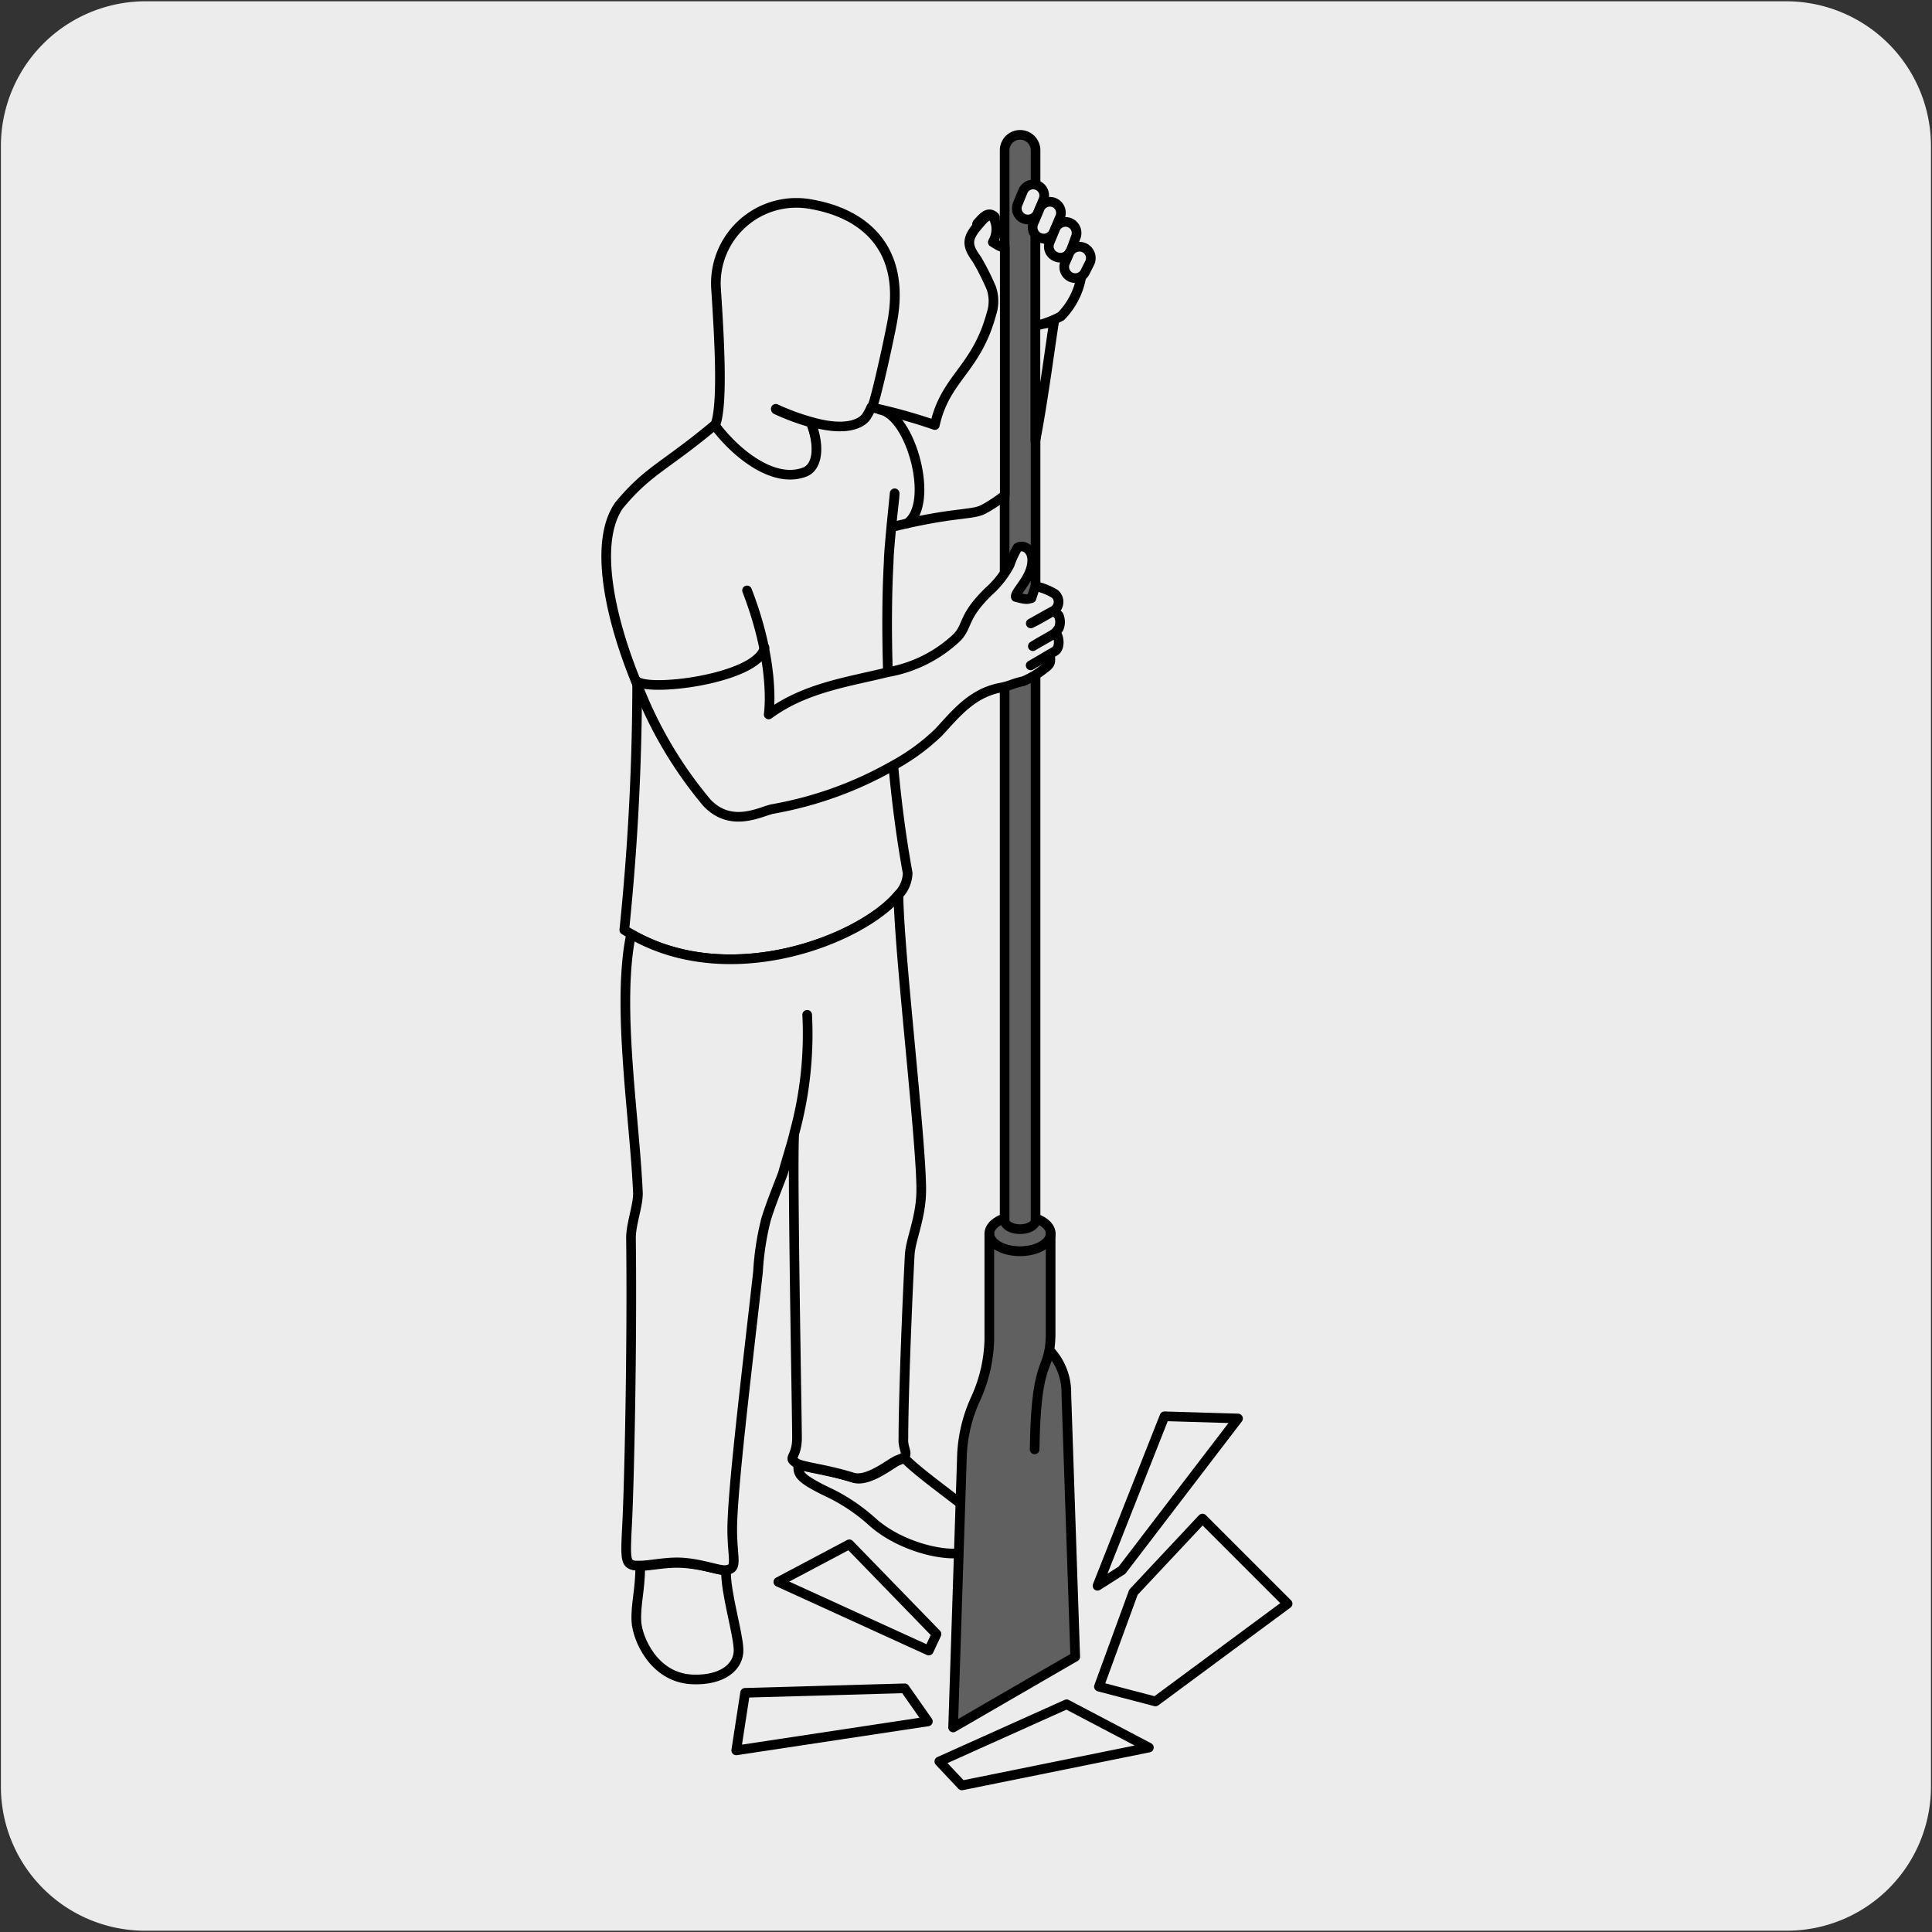
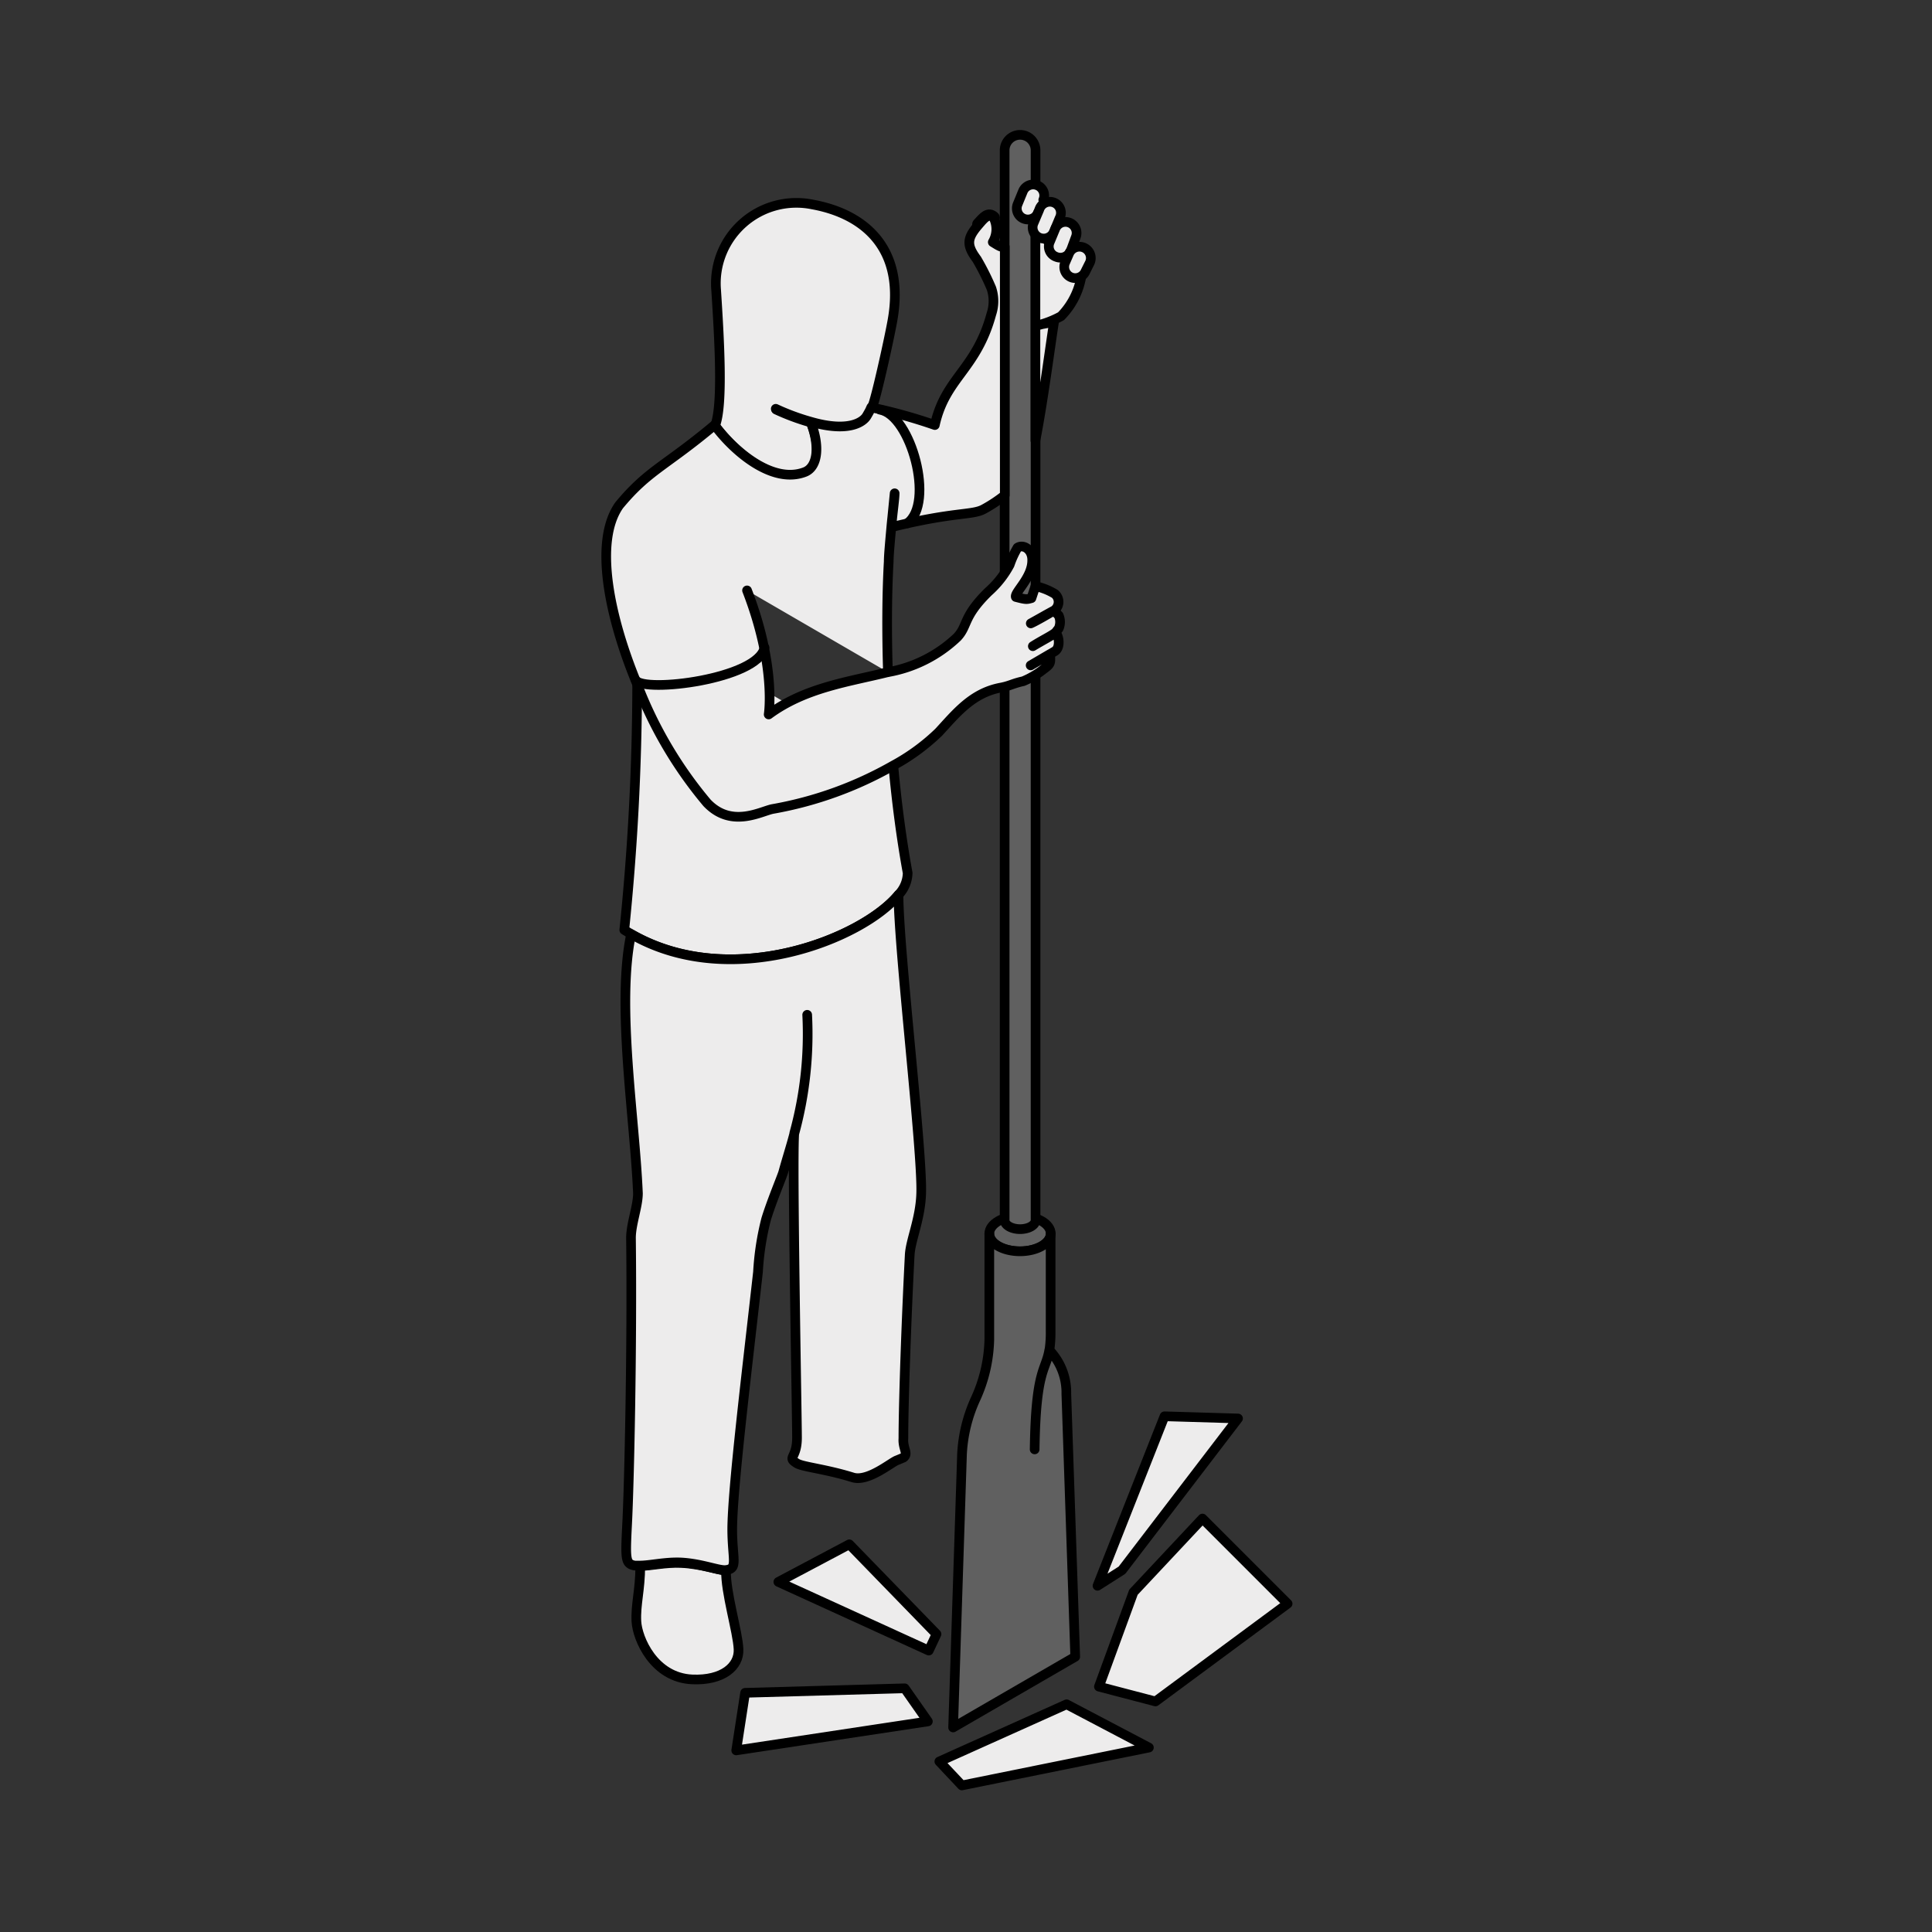
<svg xmlns="http://www.w3.org/2000/svg" viewBox="0 0 150 150">
  <rect x="0" y="0" width="150" height="150" fill="#333333" stroke="none" />
  <defs>
    <style>.cls-1,.cls-2{fill:#edecec;}.cls-2,.cls-3,.cls-4{stroke:#000;stroke-linecap:round;stroke-linejoin:round;}.cls-2,.cls-3{stroke-width:0.75px;}.cls-3{fill:#606060;}.cls-4{fill:none;}</style>
  </defs>
  <title>18650-02</title>
  <g id="Capa_2" data-name="Capa 2">
-     <path class="cls-1" d="M11.32.1H138.64a11.25,11.25,0,0,1,11.28,11.21v127.4a11.19,11.19,0,0,1-11.2,11.19H11.27A11.19,11.19,0,0,1,.07,138.71h0V11.34A11.24,11.24,0,0,1,11.32.1Z" />
-   </g>
+     </g>
  <g id="Capa_3" data-name="Capa 3">
    <polygon class="cls-2" points="72.11 128.15 60.43 122.82 65.94 119.9 72.71 126.87 72.11 128.15" />
    <polygon class="cls-2" points="89.71 132.1 99.97 124.51 93.36 117.9 88 123.62 85.32 130.95 89.71 132.1" />
    <polygon class="cls-2" points="89.2 135.68 74.68 138.62 72.93 136.76 82.81 132.32 89.2 135.68" />
    <polygon class="cls-2" points="57.16 135.9 57.85 131.43 70.24 131.08 72.04 133.65 57.16 135.9" />
-     <path class="cls-2" d="M70.21,113.2c1.37,1.46,5.72,4.33,6.08,5.1.46,1-.1,1.84-1.45,2.22s-4.92-.38-7.14-2.39a14.26,14.26,0,0,0-3.23-2.19c-2.8-1.32-2.42-1.58-2.52-2.28.49.28,2.22.43,4.34,1.09,1.19.36,3-1.2,3.43-1.34Z" />
    <path class="cls-3" d="M79.19,94.4c1.32,0,2.39.62,2.39,1.38s-1.07,1.37-2.39,1.37-2.38-.61-2.38-1.37S77.88,94.4,79.19,94.4Z" />
    <path class="cls-3" d="M80.33,112.53c.09-6.27.86-6.07,1.14-7.73l.25.31a4.75,4.75,0,0,1,1.07,3.11l.69,20.41L74,134.12l.69-21.21a11.66,11.66,0,0,1,1.07-4.34A11.66,11.66,0,0,0,76.81,104V95.78c0,.76,1.07,1.37,2.38,1.37s2.38-.61,2.38-1.37v7.53a9.5,9.5,0,0,1-.09,1.49C81.19,106.46,80.42,106.26,80.33,112.53Z" />
    <path class="cls-2" d="M56.37,121.93c-.53,0-1.88-.51-3.47-.58-1.23-.06-2.38.23-3.19.23,0,1.85-.37,3-.3,4.31s1.34,4.37,4.34,4.5c2.35.1,3.65-1,3.59-2.35S56.32,123.61,56.37,121.93Z" />
    <path class="cls-2" d="M69.36,59.48c.26,2.88.64,5.72,1.11,8.3a2.51,2.51,0,0,1-.71,1.69C67,72.85,56.78,77,49,72.52l-.53-.32a189.45,189.45,0,0,0,1-18.94c0-2.2.05-4.09.08-5.42" />
    <path class="cls-3" d="M78,94.74c0,.38.54.69,1.2.69s1.2-.31,1.2-.69V11.67a1.2,1.2,0,1,0-2.4,0Z" />
    <path class="cls-2" d="M80.39,18.1V34.2c.62-3.15,1.26-8.17,1.47-9.33-.32.25-.86.24-1.26.38a7.5,7.5,0,0,0,1.78-.7A5.8,5.8,0,0,0,84,21.15C84.38,20.83,82,19,80.39,18.1Z" />
-     <path class="cls-2" d="M81,15.52a.85.85,0,0,0-.46-1.13.86.86,0,0,0-1.12.46l-.41,1a.86.86,0,0,0,1.59.66Z" />
+     <path class="cls-2" d="M81,15.52a.85.85,0,0,0-.46-1.13.86.86,0,0,0-1.12.46l-.41,1a.86.86,0,0,0,1.59.66" />
    <path class="cls-2" d="M82.27,16.93a.86.86,0,1,0-1.58-.66l-.45,1.06a.86.86,0,0,0,1.59.66Z" />
    <path class="cls-2" d="M83.52,18.42a.86.86,0,0,0-1.59-.66l-.44,1.06A.85.85,0,0,0,82,19.94a.87.87,0,0,0,1.13-.46Z" />
    <path class="cls-2" d="M84.62,20.38A.86.86,0,0,0,83,19.69l-.3.69a.87.87,0,0,0,.44,1.14.86.86,0,0,0,1.13-.44Z" />
    <path class="cls-2" d="M55.51,33.06c1.53,2.08,4.52,4.6,7,3.65,1-.38,1.22-2,.45-3.91a17.66,17.66,0,0,1-2.7-1,18.78,18.78,0,0,0,2.7,1c3,.85,4.1,0,4.36-.45s.27-.49.35-.67a3.71,3.71,0,0,0,.22-.61c.34-1.15,1.16-4.84,1.4-6.19,1-5.56-2.14-8.26-6.19-9A6.25,6.25,0,0,0,55.6,22.5C55.83,26.07,56.17,31.48,55.51,33.06Z" />
    <path class="cls-4" d="M77.13,16.91c-.39-.36-.69,0-1.15.51" />
    <path class="cls-2" d="M58,45.84c2.28,5.89,1.68,9.63,1.68,9.63,2.85-2.1,6.23-2.53,9.23-3.28a10.42,10.42,0,0,0,5.42-2.73c.84-.91.41-1.56,2.41-3.52a7.53,7.53,0,0,0,1.65-2.09A7.21,7.21,0,0,1,79,42.52c.46-.29,1.17.14,1.14,1,0,1.34-1.4,2.48-1.27,2.83.8.21.84.19,1.21.09l.31-.93a4.87,4.87,0,0,1,1.51.6.81.81,0,0,1-.07,1.29c-.47.29-1.45.85-1.8,1,.35-.19,1.33-.75,1.8-1l.37.39a1.26,1.26,0,0,1,0,1l-.24.31c-.32.27-1,.58-1.77,1.07.81-.49,1.45-.8,1.77-1.07.31.4.35,1.21-.06,1.46l-.35.21-1.53.89,1.52-.89c0,.63.1.74-.43,1.12a6.75,6.75,0,0,1-1.67,1c-.79.17-1,.35-1.71.49-2.25.41-3.49,2-4.85,3.47a16.09,16.09,0,0,1-3.56,2.6,29.09,29.09,0,0,1-9.28,3.35c-.87.13-3.21,1.57-5.15-.47a32.17,32.17,0,0,1-5.38-9.1c-2.2-5.28-3.43-11.17-1.44-14,2.27-2.74,3.55-3,7.41-6.23,1.54,2.08,4.52,4.6,7,3.65,1-.38,1.21-2,.45-3.91a17.66,17.66,0,0,1-2.7-1,17.5,17.5,0,0,0,2.7,1c3,.87,4.1,0,4.36-.44s.27-.49.35-.67A40.52,40.52,0,0,1,72.58,33c.82-3.69,3.21-4.28,4.39-8.62a3.15,3.15,0,0,0,0-2,19.55,19.55,0,0,0-1.13-2.25C75,19,75.08,18.48,76,17.42c.46-.54.76-.87,1.15-.51a2,2,0,0,1-.07,1.89c.47.29.68.44.93.35v19.3a11.22,11.22,0,0,1-1.65,1.09c-.9.48-2.29.18-7.16,1.39l.26-2.63c0,.4-.16,1.51-.26,2.63S69,43.11,69,43.59c-.14,2.49-.16,5.45-.06,8.6" />
    <path class="cls-2" d="M49.36,52.81c.64,1,9.49-.08,10-2.53" />
    <path class="cls-2" d="M68.33,31.81c2.4.42,4.27,7.27,2.11,8.82" />
    <path class="cls-2" d="M69.76,69.47C67,72.85,56.77,77,49,72.52c-1.16,5.53.28,14.24.53,20.13,0,1-.55,2.42-.54,3.48.1,8.45-.14,19.17-.3,22.18-.14,2.77-.14,3.1.59,3.24l.39,0c.81,0,1.95-.29,3.19-.24,1.59.08,2.93.64,3.47.59,1-.09.53-.78.52-3.14,0-3.05,1.14-12.33,2-20a21.28,21.28,0,0,1,.63-4.1c.43-1.41,1.25-3.35,1.33-3.65.3-1.09.6-2,.86-3a29.38,29.38,0,0,0,1-9.22,29,29,0,0,1-1,9.18c-.18,2,.21,22,.21,23.65s-.82,1.49,0,2c.49.28,2.22.43,4.34,1.09,1.19.36,3-1.2,3.44-1.34l.48-.2c.42-.31-.06-.7,0-1.49,0-2.88.25-9.69.49-14.25.06-1.14.83-2.8.89-4.76C71.64,89.45,69.76,73.68,69.76,69.47Z" />
    <polygon class="cls-2" points="85.21 123.12 87.11 121.91 96.12 110.13 90.41 109.96 85.21 123.12" />
  </g>
</svg>